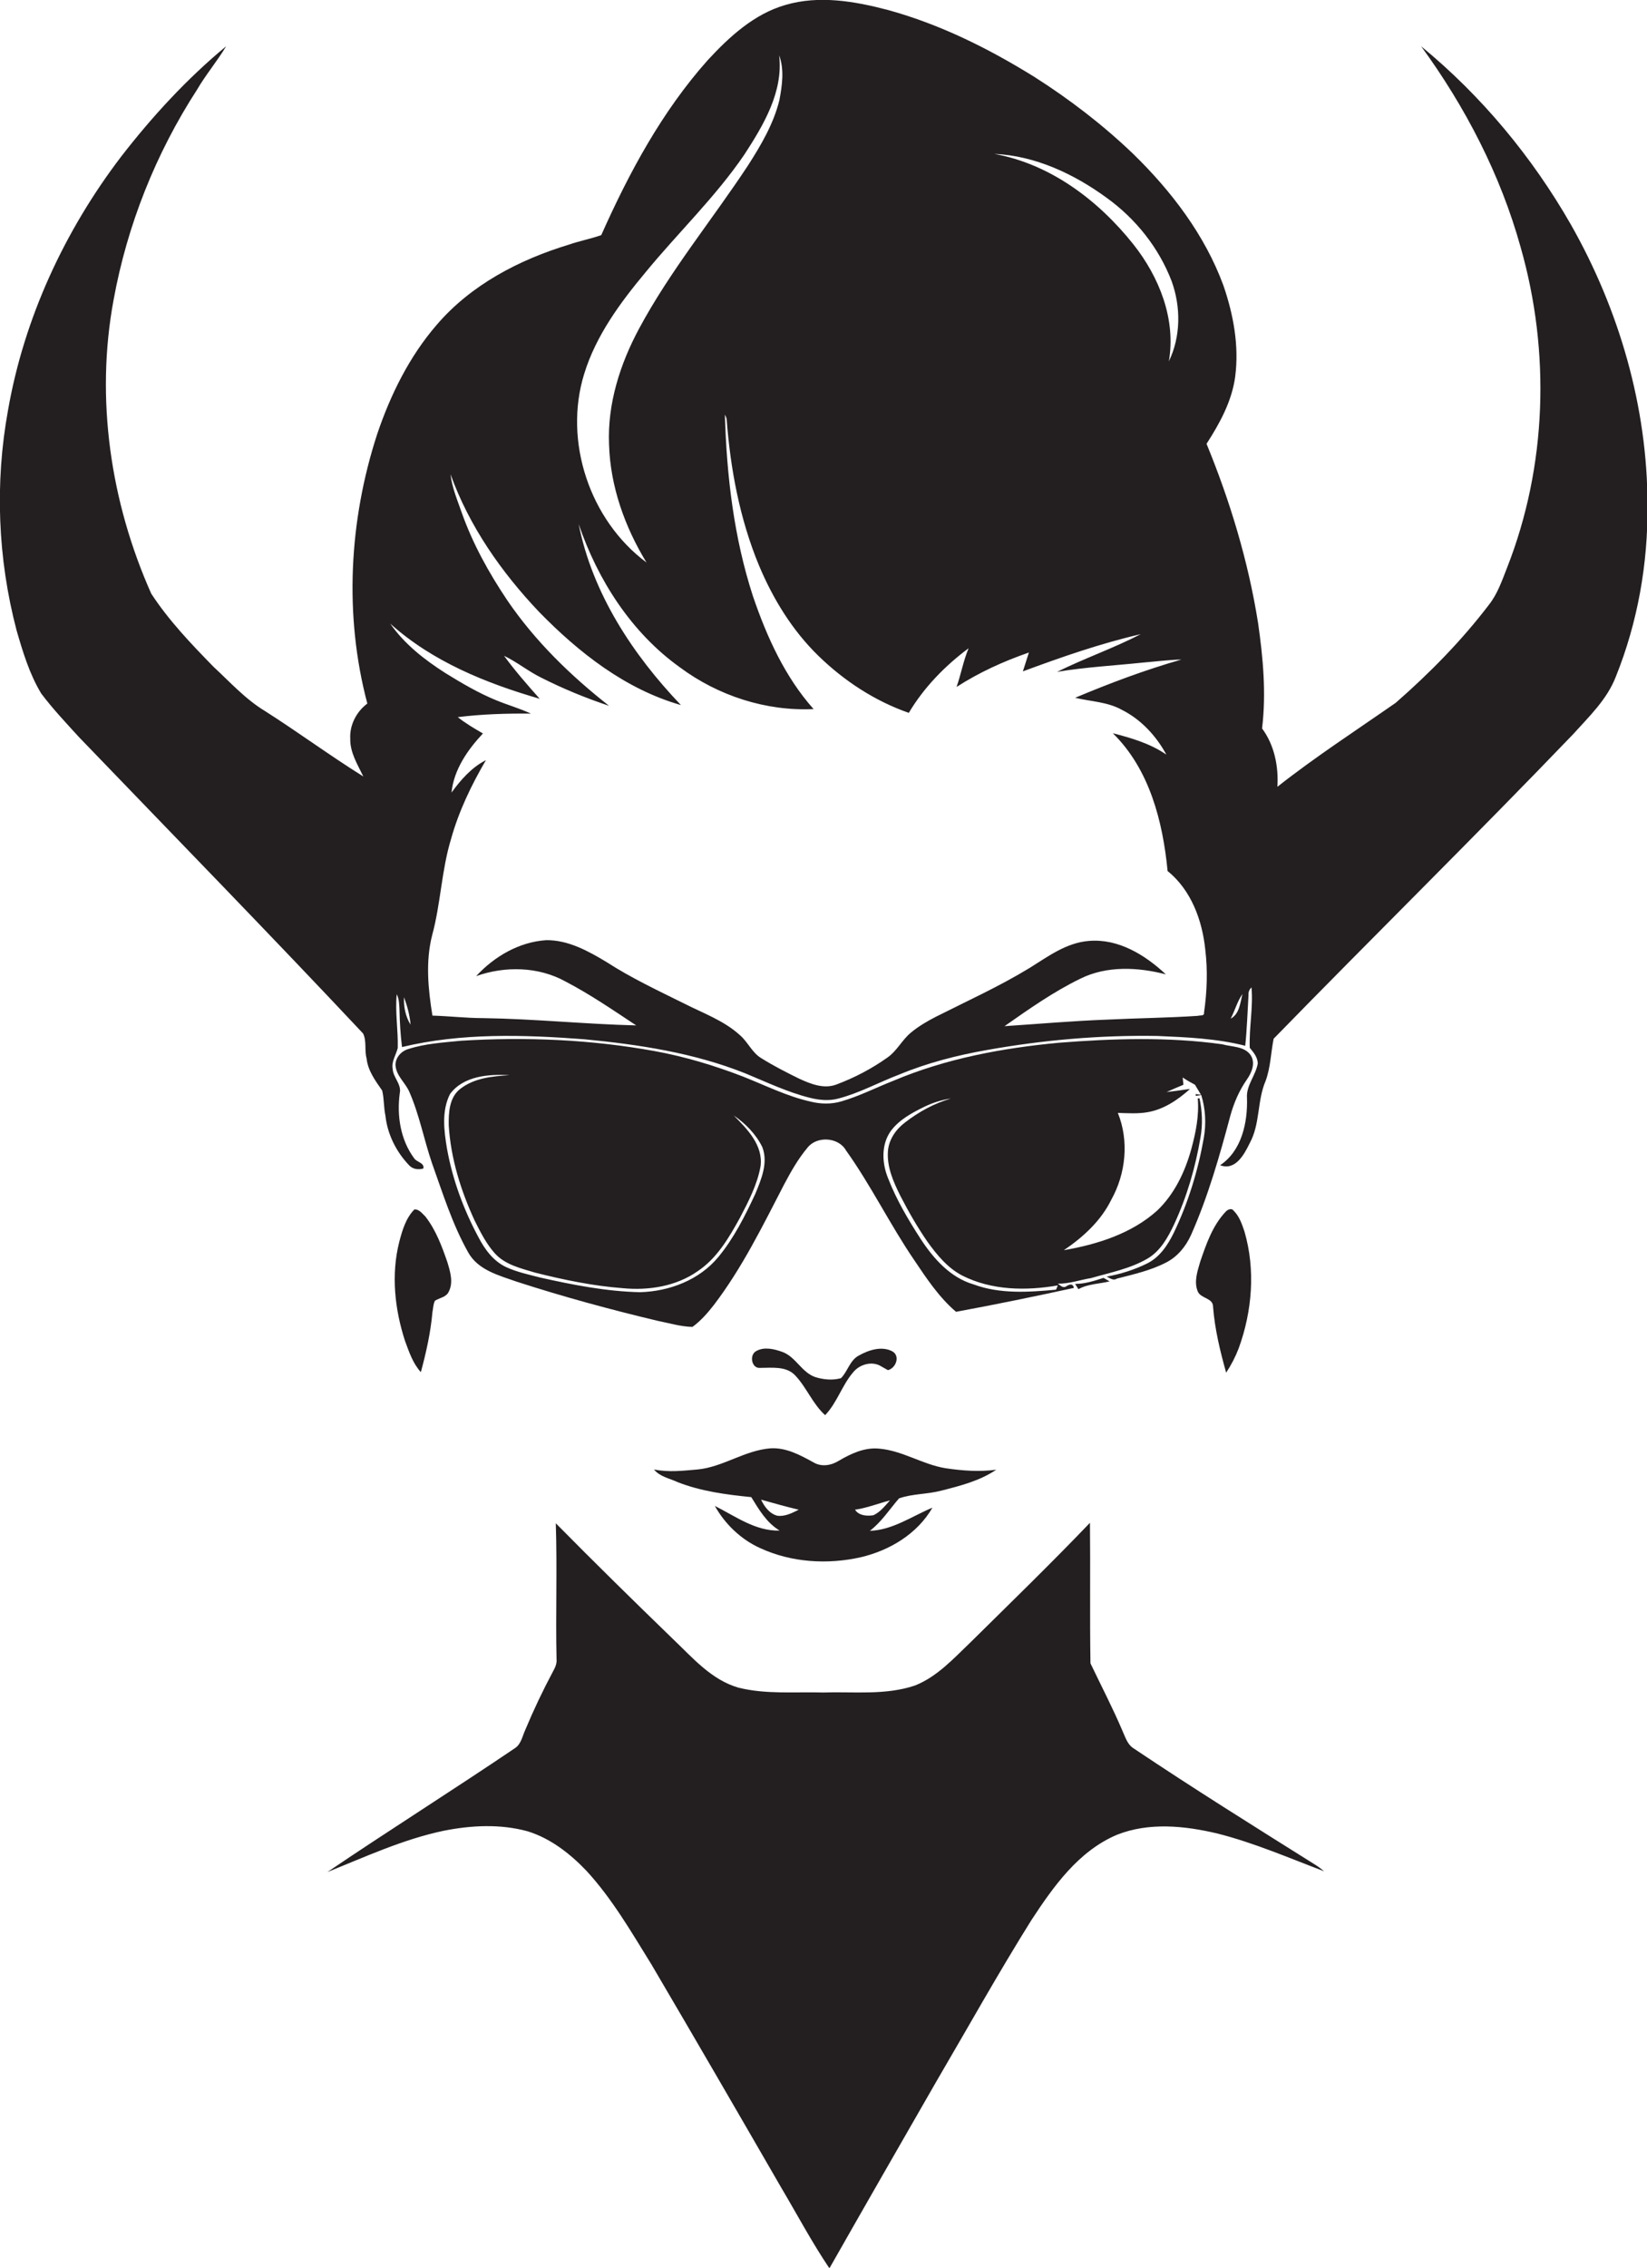
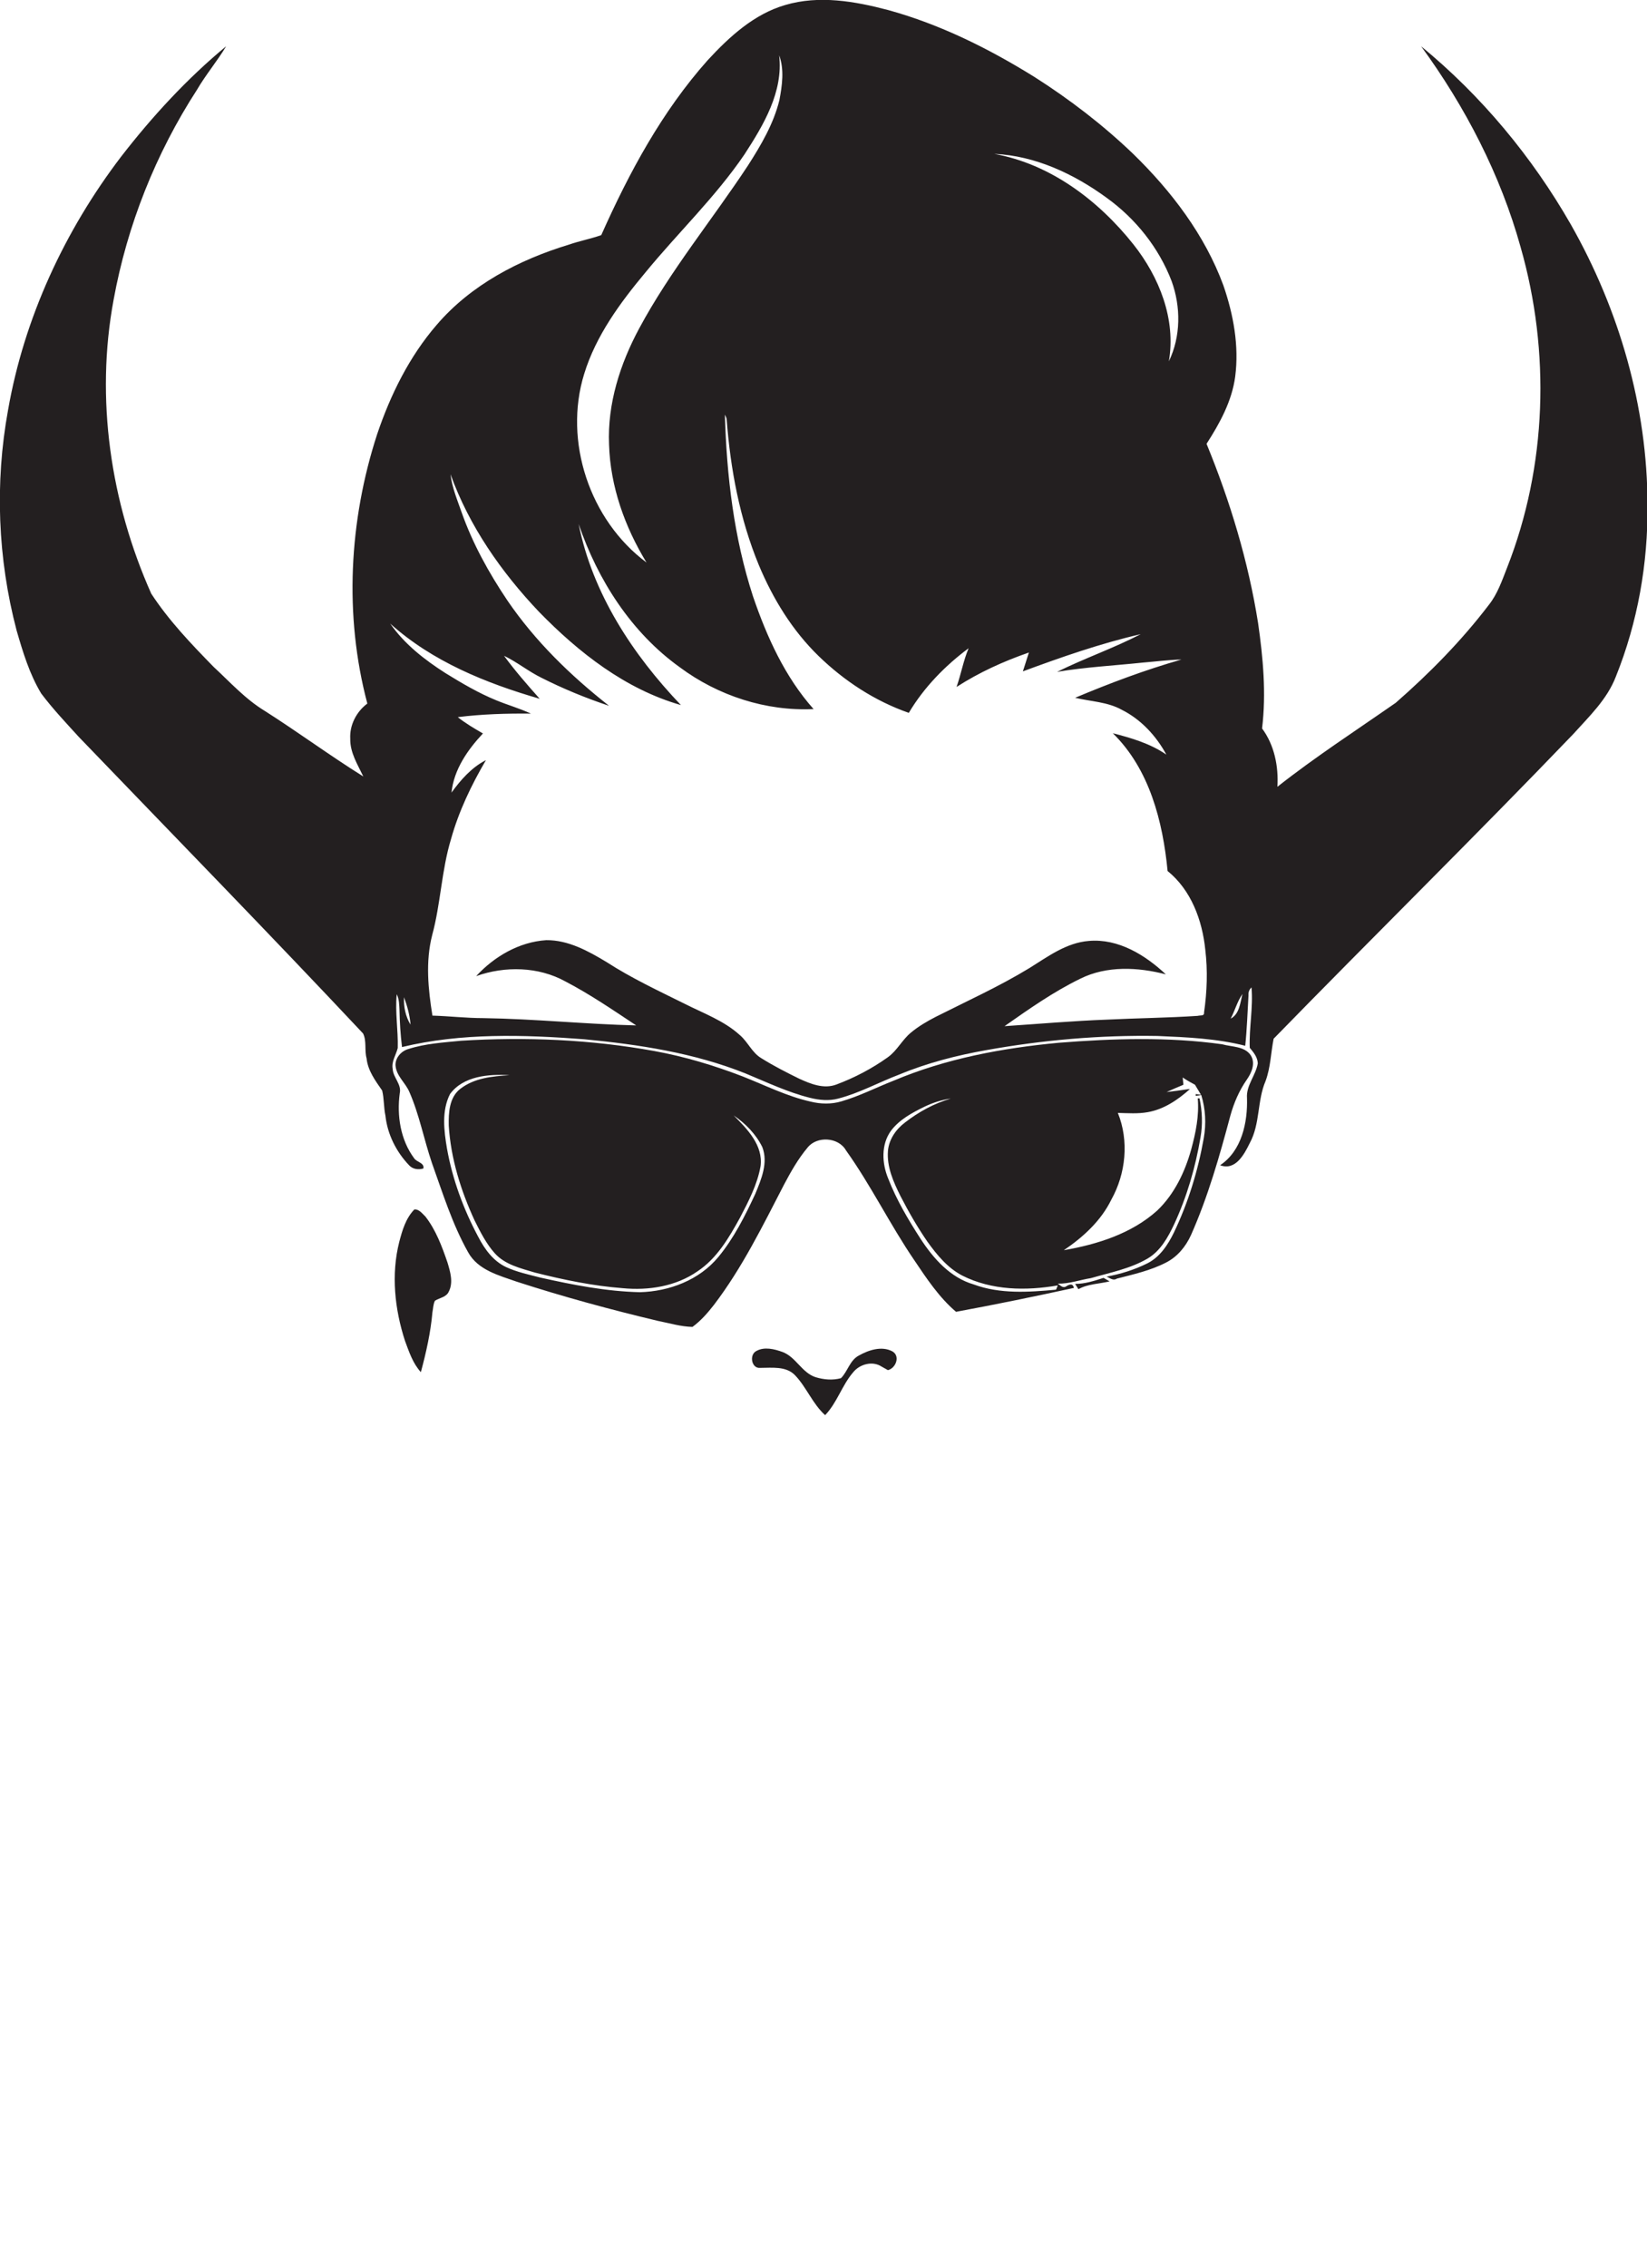
<svg xmlns="http://www.w3.org/2000/svg" version="1.1" id="Layer_1" x="0px" y="0px" viewBox="0 0 655.5 901.9" enable-background="new 0 0 655.5 901.9" xml:space="preserve">
  <g>
    <path fill="#231F20" d="M625.2,89.3c-15.4-26.9-35.6-51.2-59.6-70.9c17.6,24.1,31.6,51.1,39.6,79.9c11.9,41.6,10.5,87.1-5.4,127.5   c-2,5.1-3.8,10.4-7.2,14.7c-10.9,14.3-23.6,27.2-37.1,39c-15.8,11-32,21.5-47.1,33.4c0.5-8.1-1.2-16.6-6.1-23.2   c1.7-14,0.4-28.1-1.6-42c-3.9-24.5-11.1-48.3-20.5-71.2c5.3-8.2,10.1-17,11.4-26.7c1.6-12.3-0.7-24.7-4.7-36.3   C479.5,93.4,466.2,76,451,61.2c-12-11.5-25.3-21.7-39.3-30.6C393.5,19.3,374.2,9.7,353.5,4c-13.3-3.5-27.5-6-41-2   c-12.4,3.6-22.2,12.6-30.8,21.9c-18.2,20.4-31.3,44.7-42.4,69.6c-4.2,1.5-8.6,2.3-12.9,3.8c-19.8,6-39,16-52.6,31.9   c-10.9,12.6-18.4,27.8-23.7,43.5c-11.2,34.4-13.2,72.1-3.9,107.1c-4.3,3.2-7.1,8.5-6.8,14c-0.1,5.5,2.9,10.2,5.2,15   c-13.3-8.3-25.9-17.6-39.1-26c-7.8-4.7-13.9-11.5-20.5-17.6c-8.9-9.1-17.8-18.4-24.8-29.1c-16.2-36.3-22.3-77.5-15-116.8   C50.6,89.6,62,61,78.4,35.7c3.5-6,8-11.3,11.6-17.3C74.4,31.3,60.6,46.3,48.2,62.3C25.7,91.8,9.6,126.5,3.2,163.1   c-5.3,29-4.1,59.1,3.4,87.6c2.5,8.6,5.1,17.3,9.8,25.1c4.6,6.1,9.8,11.6,14.9,17.2c37.8,39.3,75.9,78.3,113.2,118   c1.5,3,0.5,6.7,1.4,9.9c0.5,4.9,3.5,8.9,6.2,12.8c0.8,3.3,0.6,6.7,1.3,10c0.8,7.4,4.3,14.4,9.5,19.8c1.4,1.5,3.7,1.8,5.6,1.2   c0.5-2.3-2.7-2.5-3.7-4.1c-5.4-7.3-6.9-16.9-5.7-25.8c0.8-3.6-2.6-6.2-2.8-9.6c-0.6-3,1.3-5.6,2-8.4c0.2-7.1-1.1-14.3-0.4-21.4   c1,2,1,4.3,1.1,6.4c0.1,4.9,0.4,9.7,1,14.6c23.7-5.7,48.4-4.9,72.5-3.1c21.8,2.1,43.7,5.4,64.2,13.6c8.5,3.5,16.8,7.5,25.7,9.7   c3.6,0.9,7.5,1.3,11.2,0.3c8.5-2.2,16.2-6.5,24.4-9.6c11.1-4.6,22.8-7.6,34.7-9.7c22.4-4,45.2-6,68-5.6c11.7,0.5,23.5,1,34.9,3.9   c0.7-6.7,0.9-13.4,1.3-20.1c-0.1-1.2,0.3-2.3,1.2-3.1c0.7,8-1,16-0.7,24c1.5,1.8,3.1,3.7,3.2,6.2c-0.8,4.8-4.7,8.8-4.3,13.8   c0.3,9.7-2.1,21-10.7,26.7c6.1,2.3,9.6-4.3,11.8-8.8c4.2-7.7,2.9-16.8,6.3-24.7c2-5.4,2.1-11.3,3.2-16.8   c39.5-40.5,79.9-80.2,119.1-121c6.4-7.1,13.6-13.9,17.1-23c8.7-21.6,12.8-44.9,12.6-68.2C655.7,161.8,644.4,123.1,625.2,89.3z    M440.5,78.7c11.5,8.3,20.7,19.8,25.8,33.1c3.7,10.2,3.7,22-1.1,31.9c2.9-16.7-3.8-33.5-14.1-46.5c-13.9-17.5-33.1-32-55.4-36   C412,61.9,427.5,69.2,440.5,78.7z M232.5,148.7c4.7-15.3,14.4-28.4,24.5-40.5c12.9-15.7,27.8-29.9,39.3-46.8   c7.6-11.7,15.5-24.9,13.8-39.4c2.1,5.6,1.2,12,0.1,17.8c-2.3,9.4-7.3,17.9-12.5,26c-14.3,21.7-31,41.9-43.3,64.8   c-7.6,14.1-12.7,30-12,46.2c0.5,16.7,6.3,32.8,14.9,46.9C234.7,206.9,224.2,175.5,232.5,148.7z M160.8,396.6   c1.3,3.5,2.3,7.2,2.6,10.9C161.4,404.3,160.6,400.3,160.8,396.6z M479.2,402.7c0.2,1.5-1.6,1-2.5,1.3c-12,0.8-24.1,0.9-36.1,1.5   c-13.6,0.5-27.2,1.7-40.8,2.6c9.7-6.8,19.5-13.7,30.2-18.9c10.5-5.2,22.9-4.6,34-1.7c-8.2-7.7-18.9-14.3-30.6-13.3   c-9,0.7-16.3,6.2-23.7,10.8c-12,7.3-24.8,13.1-37.3,19.4c-3.5,1.8-6.9,3.8-9.9,6.3c-3.5,2.9-5.5,7.2-9.2,9.8   c-6.3,4.5-13.2,8.1-20.4,10.8c-5,1.9-10.2-0.2-14.8-2.3c-5.1-2.5-10.2-5.1-15-8.1c-3.8-2.2-5.4-6.5-8.7-9.3   c-6.3-5.7-14.4-8.6-21.9-12.4c-10.5-5.2-21.2-10.2-31.1-16.6c-7.3-4.4-15.3-8.8-24-8.7c-10.8,0.7-20.7,6.5-27.9,14.3   c11.5-4.1,24.8-3.8,35.5,2.1c9.8,5.1,19,11.4,28.2,17.5c-20.3-0.5-40.5-2.6-60.8-2.9c-6.8,0-13.5-0.8-20.3-1   c-1.7-10.5-2.8-21.5-0.1-32c3.4-12.5,3.7-25.7,7.5-38.2c3.1-11.1,8.1-21.5,13.9-31.4c-5.7,2.9-10,7.8-13.7,12.9   c0.9-9.1,6.4-17,12.5-23.5c-3.4-2-6.9-4-10-6.5c9.6-1.2,19.4-1.5,29.1-1.4c-4.5-2.1-9.2-3.4-13.8-5.3c-7.1-2.9-13.7-6.8-20.2-10.8   c-8.3-5.3-16.3-11.5-22-19.7c16.8,15.1,38.1,23.7,59.5,29.9c-4.9-5.5-9.8-11.1-14.2-17.1c5.2,2.5,9.7,6.2,14.8,8.7   c8.7,4.4,17.7,8.1,27,11.2c-15.3-12-29.4-25.7-40.4-41.8c-7.4-11-13.9-22.7-18.3-35.2c-1.7-4.9-3.8-9.8-4.4-15.1   c7.4,20.6,20.2,38.9,35.2,54.7c15.8,16.2,34.4,30.8,56.5,37.1c-19.2-20.1-35.2-44.4-40.7-72c7.6,22.3,21,43.2,40.3,57   c15.2,11.3,34.3,17.5,53.2,16.6c-11.4-12.8-18.6-28.7-24.1-44.8c-7.6-23.3-10.5-47.9-11.2-72.3c0.3,0.6,0.6,1.2,0.7,1.8   c1.5,19.8,5.2,39.6,12.8,58c5.6,13.4,13.3,26,23.8,36.2c10.2,9.9,22.4,17.9,35.9,22.6c6-10.1,14.4-18.7,23.8-25.7   c-2.1,5-3,10.3-4.8,15.4c9-5.8,18.7-10.2,28.8-13.7c-0.8,2.5-1.6,5-2.4,7.5c15.4-5.7,30.9-11.1,46.9-14.8   c-10.8,5.6-22.4,9.6-33.3,15c11.3-1.9,22.8-2.5,34.2-3.7c5.1-0.4,10.2-1.1,15.3-1.2c-14.4,4.1-28.5,9.4-42.3,15.2   c6.2,1.5,12.9,1.6,18.6,4.8c7.6,3.8,13.7,10.4,17.7,17.8c-6.4-4.4-13.9-6.6-21.3-8.5c14.6,14.3,19.9,35.1,21.8,54.8   c9.4,7.6,13.8,19.6,15,31.3C480.7,386,480.4,394.4,479.2,402.7z M489.8,405.1c1.7-3.2,2.6-6.8,4.7-9.8   C493.6,398.8,493.3,403.3,489.8,405.1z" />
    <path fill="#231F20" d="M496.2,429.4c1.9-2.7,3.6-6.5,1.6-9.7c-2.5-3.7-7.5-3.3-11.4-4.4c-21.5-3-43.4-2.3-65-0.6   c-22.5,2.1-45,6.3-65.8,15.1c-6.9,2.7-13.5,6.1-20.7,8.2c-4,1.2-8.3,1.1-12.3,0.1c-9.4-2.1-18.1-6.5-27-10   c-11.4-4.4-23.1-7.9-35.1-10.1c-25.4-4.6-51.3-5.7-77-4.1c-7,0.7-14.2,1.1-21,3.3c-2.8,0.8-5.1,3.4-5.1,6.3c0.2,4.3,3.9,7,5.5,10.7   c4,9.1,5.8,18.9,9,28.3c4.3,12,8.1,24.3,14.4,35.5c3.9,7.1,12.2,9.2,19.3,11.7c18.5,6,37.3,11.1,56.2,15.6   c4.6,0.9,9.1,2.3,13.8,2.4c3.3-2.4,6-5.5,8.5-8.7c11.3-14.8,19.5-31.6,28-48c2.7-5.1,5.6-10.2,9.3-14.6c3.7-4.7,12.3-4.2,15.3,1.1   c10,14,17.5,29.5,27.2,43.7c4.9,7.3,9.9,14.8,16.6,20.5c15.7-2.9,31.3-6.1,46.9-9.5c-0.3-1.5-1.2-1.7-2.8-0.8   c-1.5,1.2-2.5-0.2-3.6-0.9c4.5,0.1,8.8-1.5,13.2-2.2c7.6-2.2,15.5-3.7,22.4-7.7c5.2-3,8.2-8.4,10.7-13.7c5.1-11,8.5-22.7,10.5-34.6   c0.9-5.1,0.7-10.4-0.4-15.5l-0.7,0c0.6,6.9-0.8,13.7-2.6,20.3c-2.5,9-6.7,17.8-13.5,24.3c-10.2,9.2-23.9,13.5-37.2,15.8   c7.7-5.2,14.8-11.7,18.9-20.1c5.8-10.4,7.1-23.4,2.6-34.5c4,0.1,8,0.4,11.9-0.3c6.4-1.1,12-4.9,16.8-9.2l-1,0.1   c-2.8,0.4-5.5,0.8-8.3,1.1c2.2-1,4.5-2,6.7-2.9c-0.1-0.7-0.2-2.2-0.3-2.9c1.6,1.1,3.2,2,4.9,2.9c0.8,1.3,1.6,2.7,2.4,4   c-0.5-0.1-1.6-0.2-2.1-0.3l0,0.7c0.7-0.1,1.5-0.2,2.2-0.3c1.7,5.5,2,11.4,1,17.1c-2.3,13-6.2,25.7-11.9,37.6   c-2.4,4.9-5.6,9.8-10.7,12.3c-5.1,2.5-10.5,4.2-16.1,5.2c1.3,0.5,2.6,1.8,4.1,0.8c6.6-1.7,13.4-3.2,19.6-6.4   c4.5-2.3,7.8-6.3,9.9-10.9c6.8-15.3,11.4-31.5,15.7-47.6C491.1,438.6,493.2,433.7,496.2,429.4z M300.6,474.8   c-4.1,8.8-8.5,17.6-14.7,25.1c-7.6,9.2-19.6,13.7-31.2,14c-13.4-0.3-26.6-2.9-39.6-5.8c-4.6-1.2-9.4-2.2-13.7-4.2   c-5.1-2.4-8.5-7.1-11-11.9c-5.9-11-10.3-22.9-12.5-35.2c-1.2-7.1-2.2-15,1.2-21.7c5.3-7.2,15.4-8,23.7-7.5   c-6.8,0.4-14.1,1.1-19.7,5.5c-4.3,3.4-4.6,9.4-4.5,14.5c0.8,13.1,4.8,25.9,10.3,37.8c2.3,4.6,4.6,9.2,8,13c4.1,4.6,10.4,6,16,7.7   c11.5,2.9,23.1,5.3,34.9,6.2c10.3,1,21.2-0.7,29.8-6.7c7.7-5.1,12.5-13.3,16.9-21.3c3.4-6.5,6.9-13.2,8.2-20.5   c1.1-8.3-5.3-14.8-10.7-20.2c4.7,3.2,8.9,7.5,11.4,12.6C305.8,462.4,303,469,300.6,474.8z M421,511.2c-0.2,0.4-0.5,1.3-0.7,1.7   c-10.9,1-22.3,1.8-32.8-2.1c-9.3-2.7-16-10.3-21.1-18.1c-4.9-7.6-9.6-15.5-12.9-24c-2.5-6-2.9-13.5,1.1-19   c3.3-4.4,8.3-7.1,13.2-9.5c3.3-1.6,6.9-2.8,10.6-3.3c-6.6,1.9-12.8,5.3-18.2,9.5c-3.6,2.7-6.4,6.7-6.8,11.3c-0.5,6.4,2.2,12.4,5,18   c3.2,6.2,6.7,12.3,10.7,18.1c3.8,5.3,8.1,10.5,13.9,13.5C394.7,513.2,408.3,513.4,421,511.2z" />
    <path fill="#231F20" d="M427.9,510.6c0.4,0.7,0.9,1.4,1.3,2.1c3.7-2.1,8.3-2.1,12.4-3.1c-0.8-0.5-1.6-0.9-2.4-1.4   C435.5,509.4,431.8,510.6,427.9,510.6z" />
-     <path fill="#231F20" d="M357.8,595.9c5.4-1.9,11.3-1.6,16.9-3.1c7.5-1.9,15.3-3.9,21.8-8.3c-6.7,0.9-13.5,0.4-20.2-0.6   c-9.2-1.5-17.3-7.1-26.6-7.8c-5.7-0.5-11,2-15.8,4.8c-3,1.9-6.9,2.6-10.1,0.7c-5.3-2.9-10.9-6-17.2-5.6   c-10.2,0.8-18.8,7.4-28.9,8.4c-5.8,0.5-11.7,1.2-17.4,0c2.3,2.9,6.1,3.5,9.3,5c9.4,3.7,19.4,5,29.4,6c3.1,5,6.1,10.2,11.3,13.3   c-9.6,0.3-17.6-5.7-25.8-9.8c4.1,7.3,10.5,13.4,18.1,16.8c12.4,5.7,26.7,6.6,40,3.6c11.5-2.7,22.5-9.3,28.5-19.7   c-8.2,3.4-15.8,8.9-24.9,9.2C350.8,605.3,354,600.3,357.8,595.9z M309.4,602.8c-3.2-0.8-5.2-3.7-6.5-6.4c5,1.4,9.9,2.8,15,4   C315.3,601.7,312.4,603.2,309.4,602.8z M340.3,600.4c4.8-0.7,9.3-2.5,13.9-3.7c-2,2.2-3.9,4.7-6.6,5.9   C345.1,603,341.8,602.8,340.3,600.4z" />
-     <path fill="#231F20" d="M451,695.2c-2.3-1.5-3.1-4.3-4.2-6.7c-3.9-9.2-8.5-18-12.8-27c-0.3-18.6,0-37.3-0.2-55.9   c-15.5,16.2-31.6,31.8-47.6,47.6c-6.7,6.4-13.2,13.6-22,17.1c-11.8,4-24.4,2.4-36.6,2.8c-11.2-0.3-22.6,0.8-33.6-1.9   c-10.9-3.1-18.4-12-26.3-19.5c-15.7-15.2-31.2-30.4-46.5-45.9c0.6,18-0.1,36,0.3,54c0.2,1.8-0.6,3.5-1.5,5.1   c-4,7.5-7.7,15.3-11,23.2c-1.1,2.4-1.6,5.5-4,7.1c-24.7,16.7-50,32.6-74.7,49.3c15.2-6.1,30.1-13,46.2-16.4   c11-2.2,22.6-2.8,33.5,0.2c9.1,2.8,16.9,8.9,23.4,15.7c10.3,11.2,17.9,24.4,25.9,37.3c17.3,29.4,34.4,58.9,51.5,88.5   c6.4,10.8,12.3,21.9,19.3,32.3c14.1-24.8,28.3-49.5,42.5-74.2c12.6-21.5,24.7-43.2,37.9-64.3c8.8-13.4,18.7-27.4,34-33.9   c12.8-5.1,27.1-3.6,40.1-0.5c14.6,3.7,28.4,9.7,42.4,15c-1.2-1-2.4-1.9-3.7-2.7C498.9,726.2,474.7,711.1,451,695.2z" />
    <path fill="#231F20" d="M164.9,481c-3.4,3.5-4.8,8.3-6,12.9c-3.3,13-1.8,26.8,2.3,39.4c1.6,4.3,3.1,8.9,6.3,12.4   c2.1-7.8,3.9-15.8,4.6-23.8c0.3-1.5,0.3-3.2,1-4.6c1.9-1.2,4.5-1.4,5.5-3.6c1.9-3.7,0.6-7.9-0.5-11.6c-2.2-6.4-4.6-12.9-8.8-18.3   C168.1,482.7,166.8,480.8,164.9,481z" />
-     <path fill="#231F20" d="M482.8,519.8c0.7,8.9,2.8,17.5,5.2,26.1c2-3,3.7-6.3,5-9.7c5.4-14.8,6.7-31.3,2.3-46.4   c-1-3-2.1-6.2-4.4-8.4c-0.8-1.1-2.4-0.3-3.1,0.5c-5.2,5.5-7.7,12.8-10.1,19.8c-1.1,3.8-2.6,8-1,11.9   C477.9,516.5,482.9,516.1,482.8,519.8z" />
    <path fill="#231F20" d="M316.4,546.9c4.6,4.8,7,11.4,12,15.9c4.8-5,6.7-11.9,11.2-17.1c2.6-3.2,7.7-4.6,11.3-2.2   c0.8,0.5,1.7,0.9,2.5,1.4c3.2-0.8,5-5.7,1.7-7.5c-4.2-2.2-9.4-0.5-13.3,1.7c-3.6,1.9-4.4,6.3-7.1,9c-3.3,0.9-6.8,0.6-10.1-0.4   c-5.5-1.8-7.8-8-13.1-10c-3.3-1.2-7.3-2.2-10.5-0.4c-2.9,1.5-1.9,7,1.5,6.7C307.2,544,312.8,543.2,316.4,546.9z" />
  </g>
</svg>